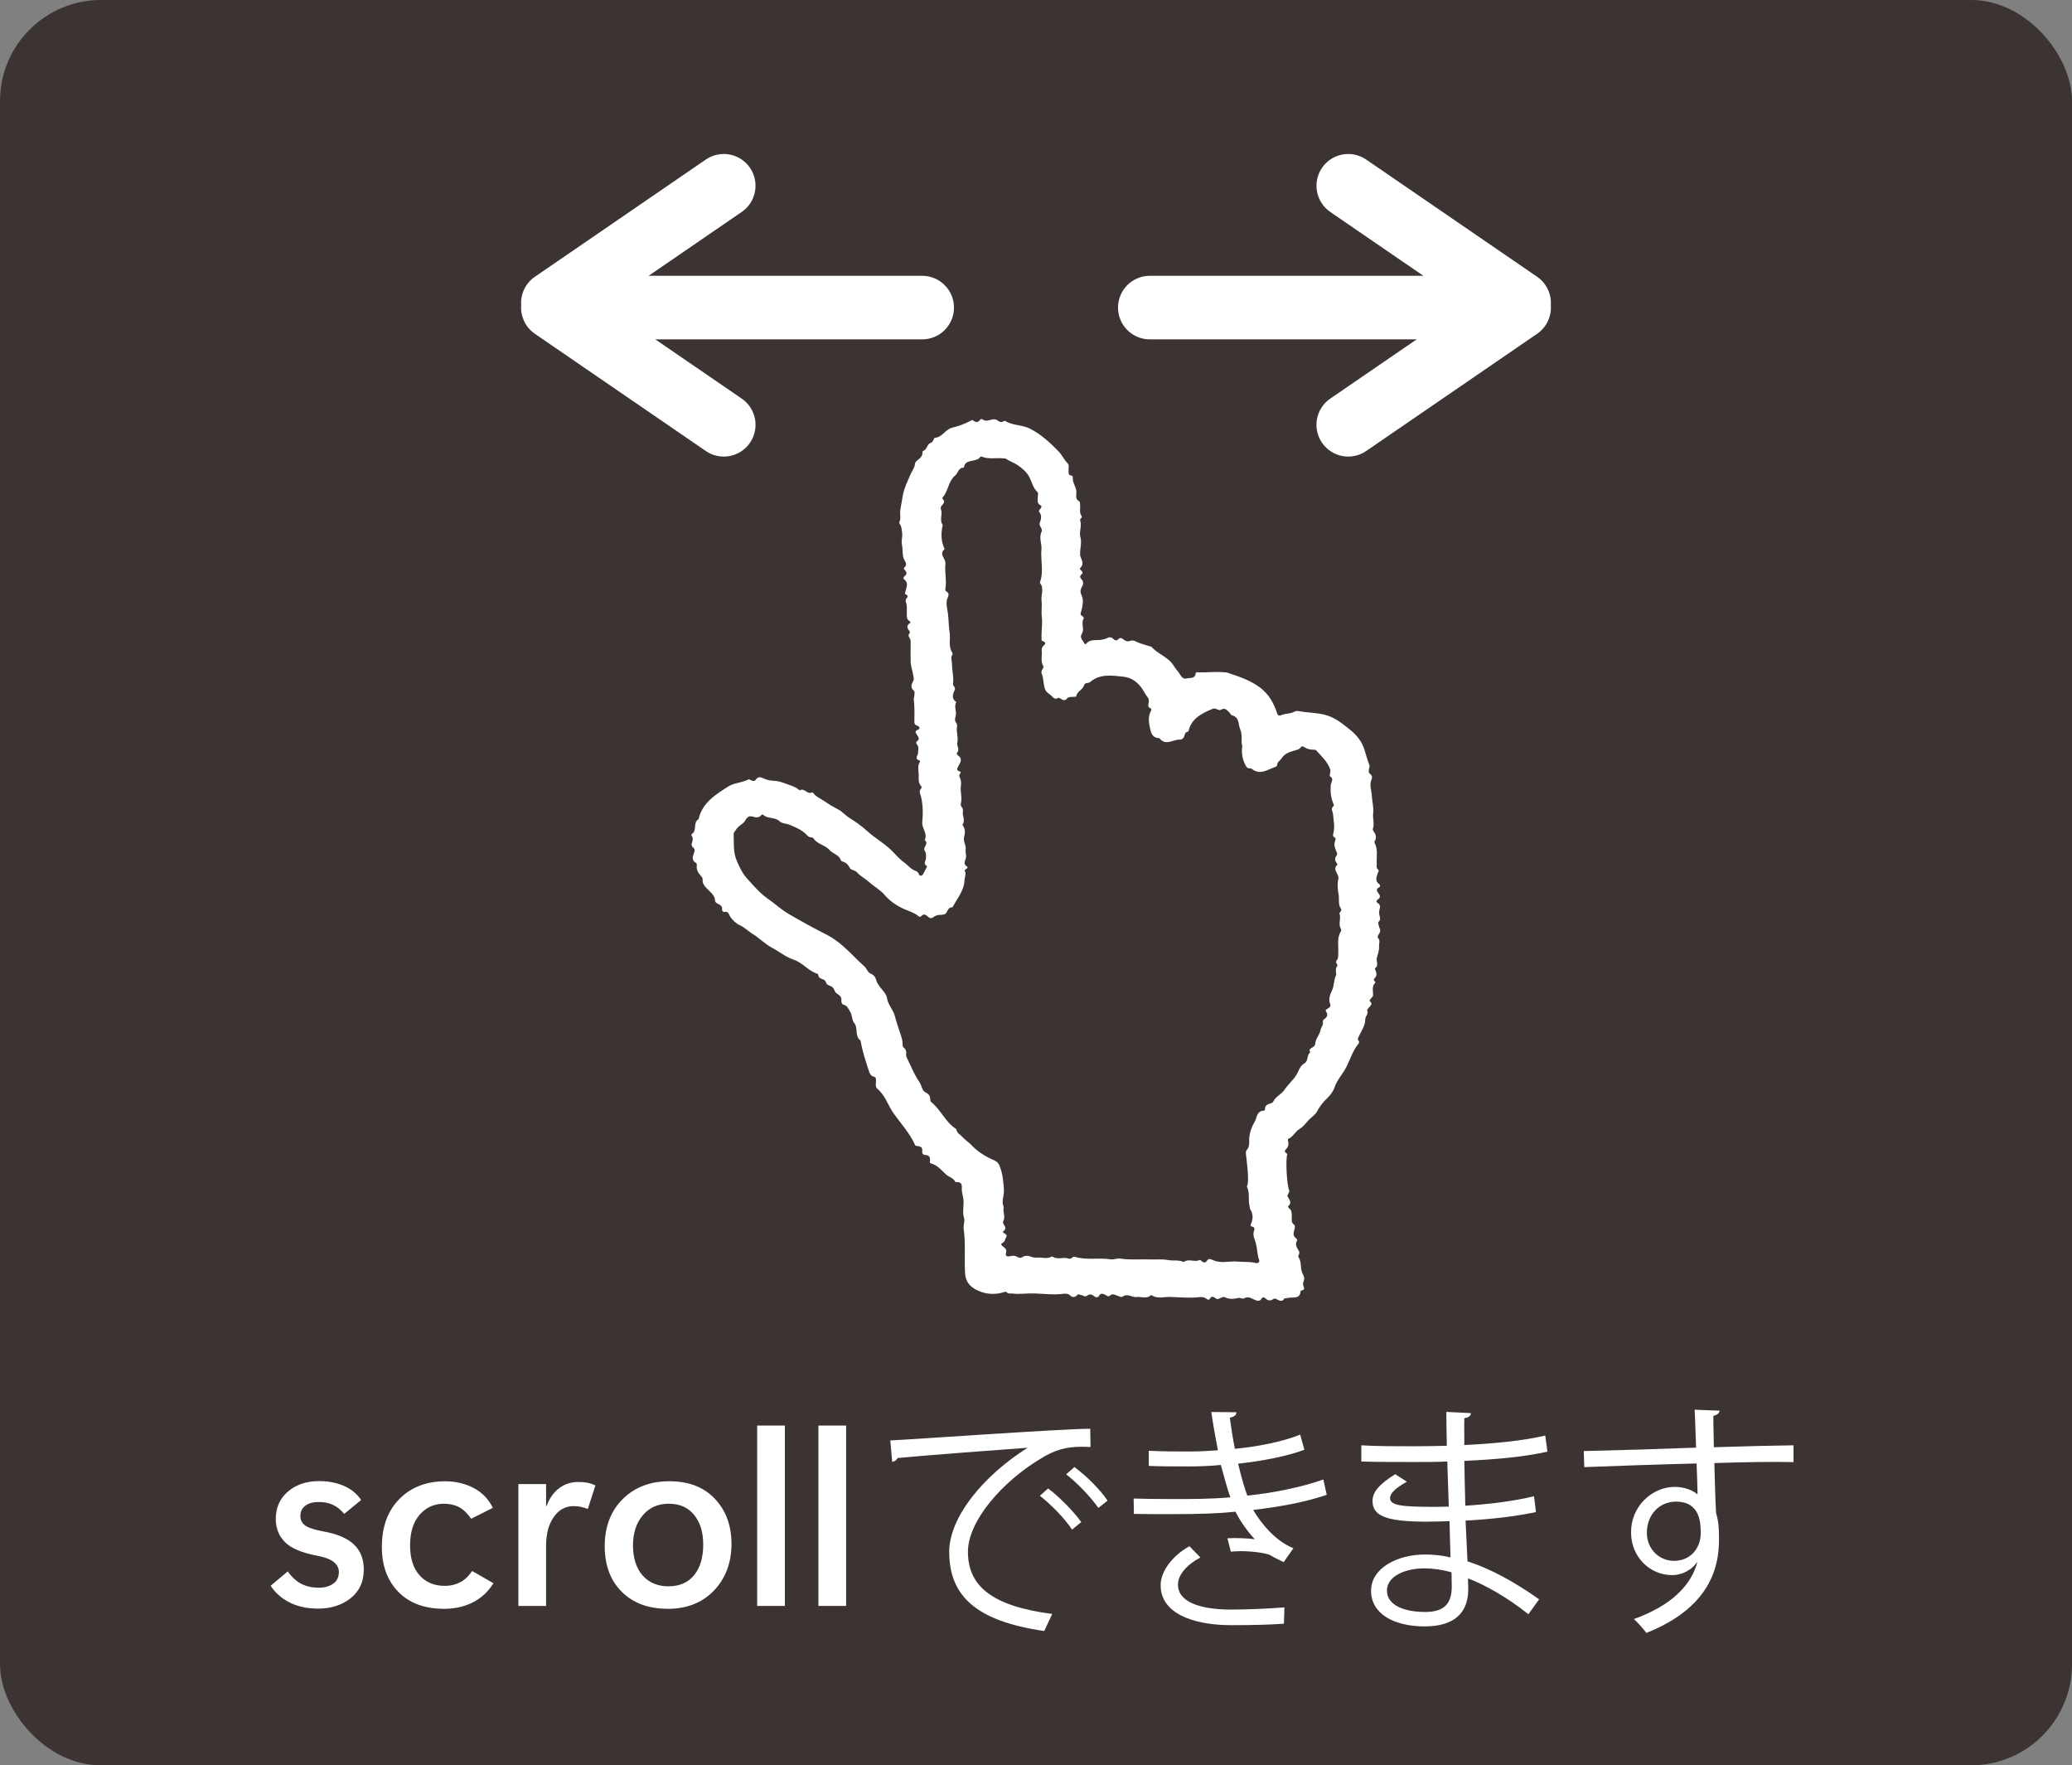
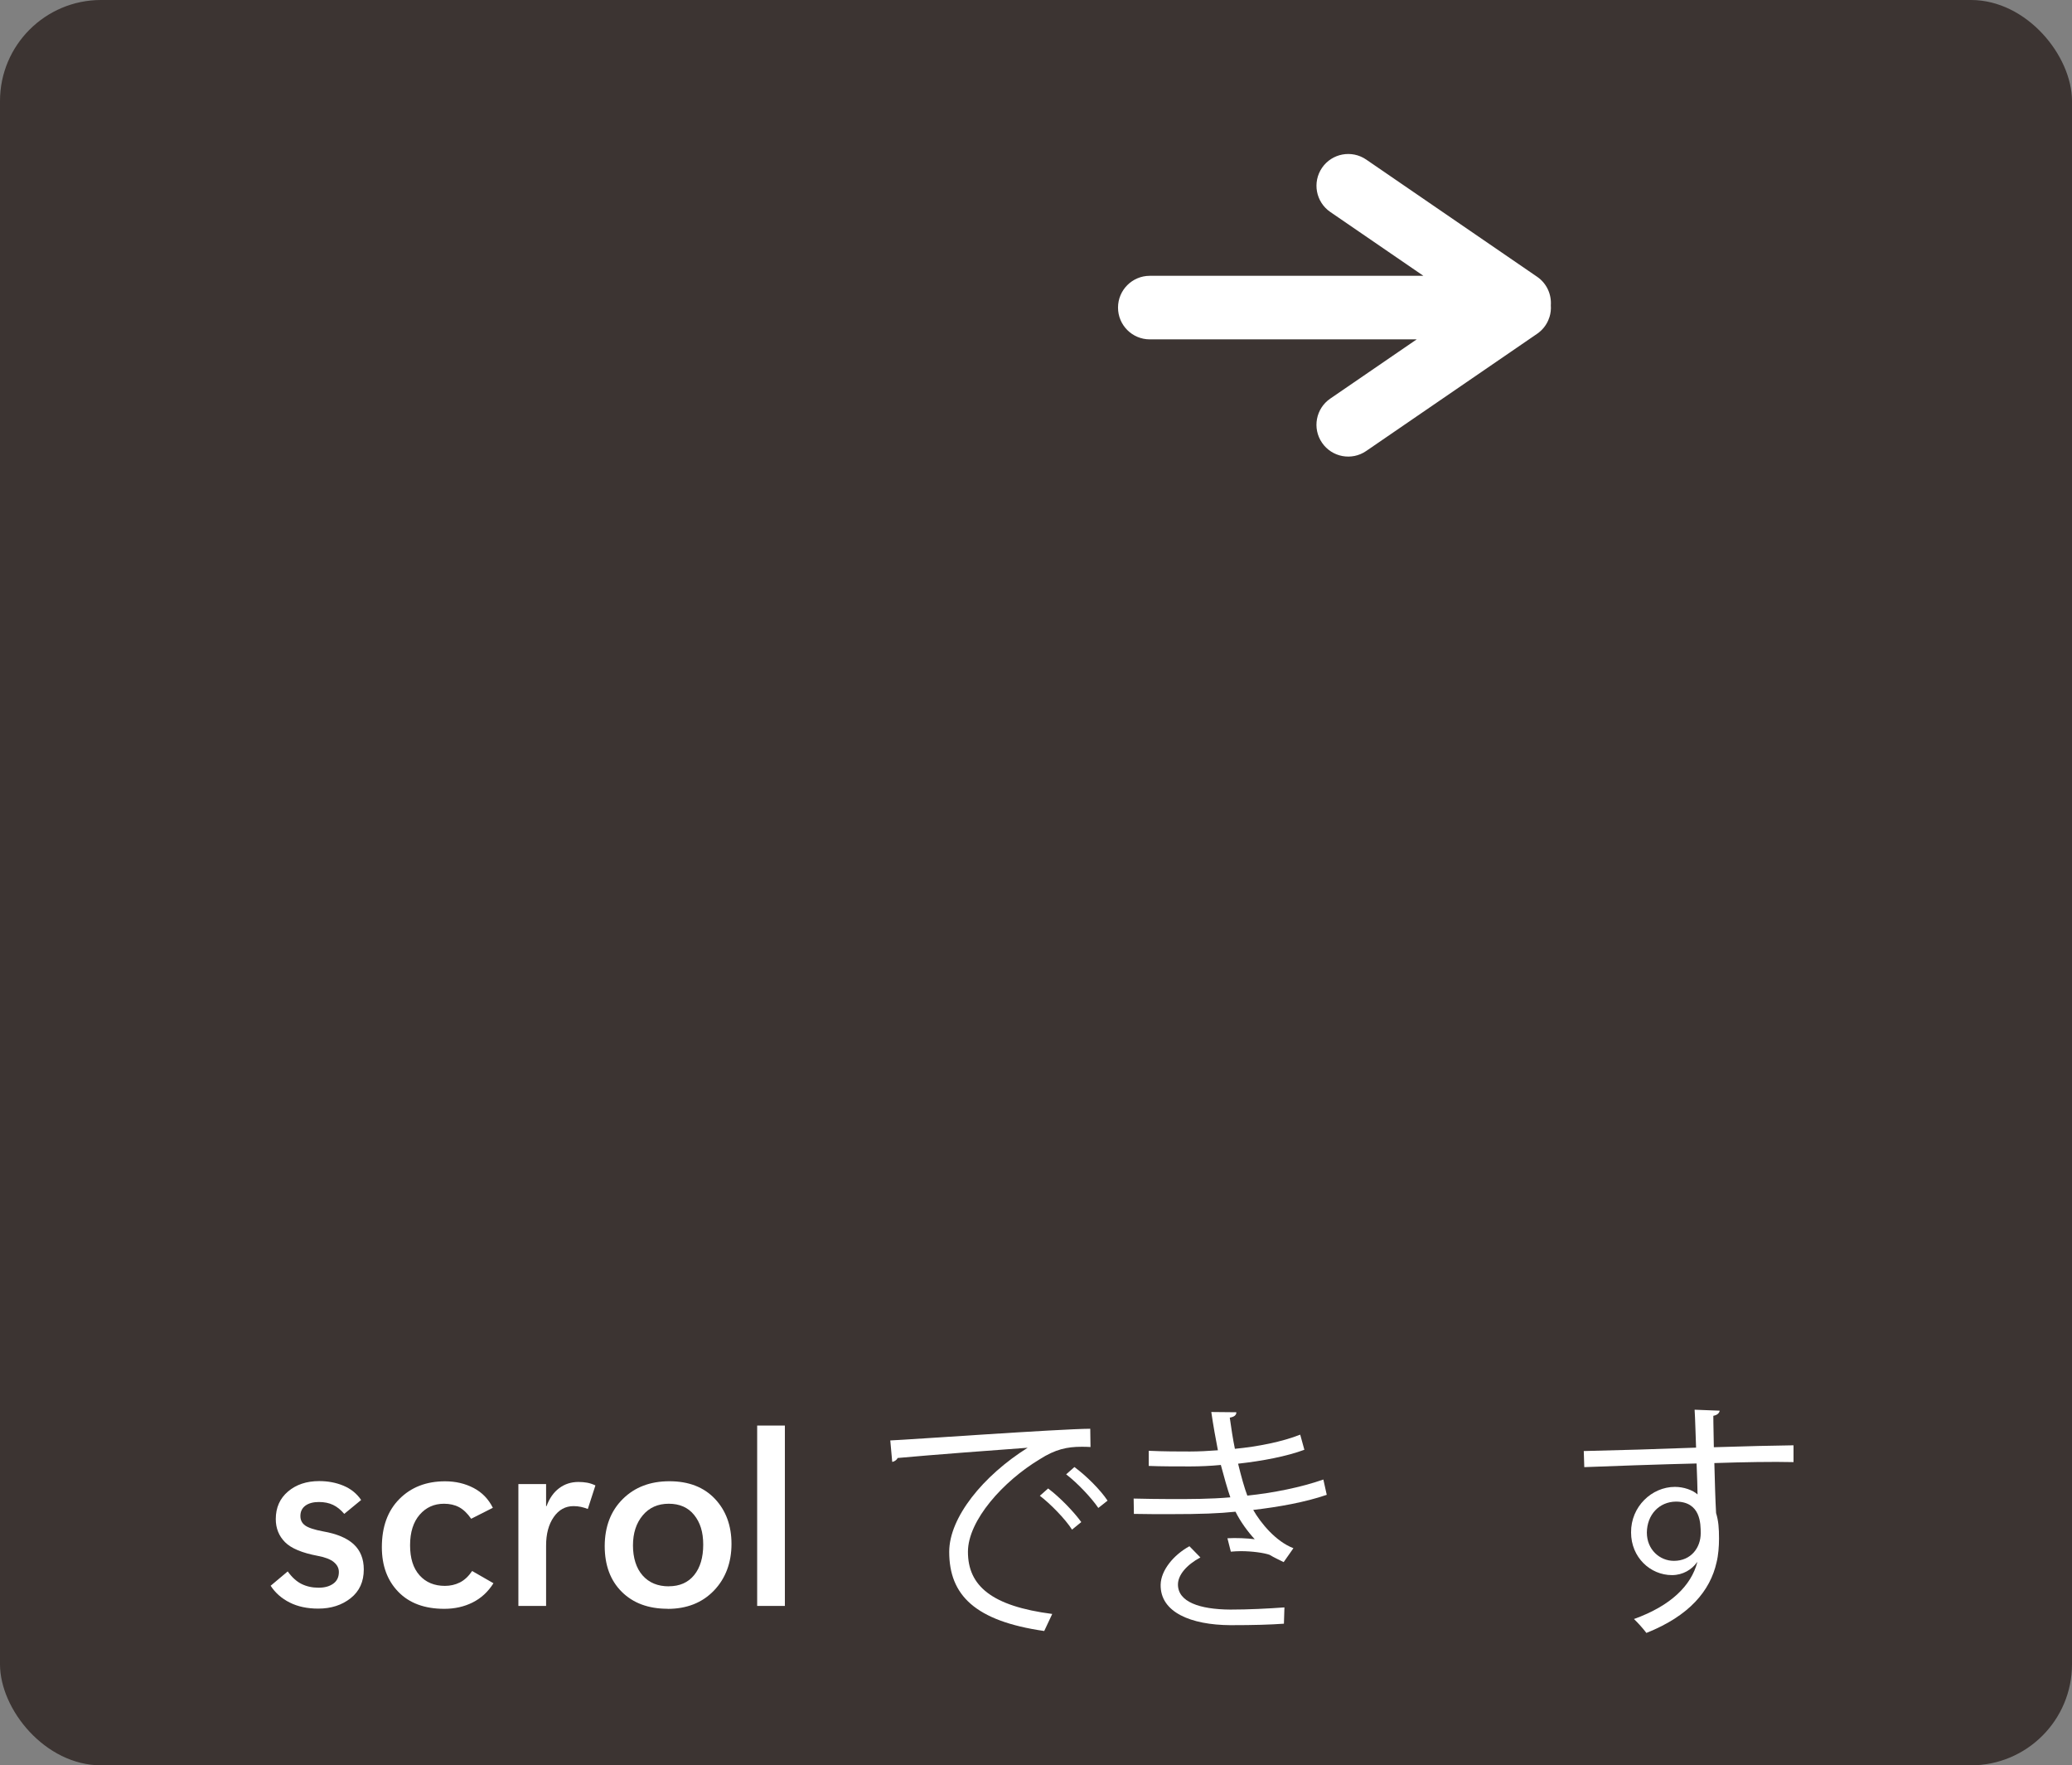
<svg xmlns="http://www.w3.org/2000/svg" id="_レイヤー_2" viewBox="0 0 408.26 347.74">
  <rect x="0" y="0" width="408.26" height="347.74" fill="#808080" stroke="none" />
  <defs>
    <style>.cls-1{fill:#fff;}.cls-2{fill:#231815;opacity:.73;}</style>
  </defs>
  <g id="_レイヤー_1-2">
    <rect class="cls-2" width="408.26" height="347.74" rx="19.91" ry="19.91" />
-     <path class="cls-1" d="m212.06,97.2c.02.58-.16,1.15.53,1.5.24.13.2.46.23.72.08.76-.22,1.55.31,2.26.1.13,0,.28-.12.39-.14.13-.24.3-.18.47.4,1.08-.25,2.19.04,3.21.34,1.22-.12,2.36-.04,3.53,0,.06-.02.12,0,.17.24.81.9,1.62,0,2.45-.1.09.01.33.17.46.35.27.44.52.04.85-.3.25-.26.57.01.84.54.53.41,1.08.08,1.65-.33.57-.27,1.02.03,1.7.37.83.16,1.95-.08,2.88-.12.46-.36.74.14,1.06.19.12.4.35.31.5-.62.95.23,2.04-.35,2.95-.55.86.22,1.36.51,1.99.05.11.27.13.33.04.7-.95,1.83-.65,2.79-.77.48-.06.91-.14,1.33-.36.42-.22.84-.22,1.2.14.31.31.63.48,1.02.07.32-.34.64-.24.98.04.39.33.83.51,1.38.29.37-.15.74-.05,1.09.13.85.44,1.8.63,2.7.93.15.05.34.07.43.17,1.24,1.43,3.34,1.98,4.35,3.72.32.55.87,1.09,1.23,1.69.26.43.66.94,1.23.78.66-.18,1.71.13,1.83-.97.04-.34.38-.25.61-.24,1.72.05,3.44-.19,5.17,0,.13.01.26-.01.38.03,2.19.73,4.38,1.44,6.26,2.76,1.94,1.37,2.99,3.23,3.65,5.31.15.47.49.46.79.33.81-.35,1.74-.24,2.53-.65.24-.12.57-.21.82-.16,1.81.35,3.65.29,5.47.8,1.95.55,3.31,1.75,4.72,2.86,1.29,1.01,2.38,2.38,2.84,3.87.33,1.06.61,2.14,1.02,3.18.07.19-.06.44-.09.67-.04.34-.17.73.18.97.44.31.48.76.33,1.09-.52,1.11,0,2.18.04,3.26.05,1.14.41,2.3.27,3.41-.14,1.05.29,2.08-.06,3.1-.06.19.05.34.15.48.43.62.64,1.25.2,1.95-.05.09-.06.24-.01.33.71,1.32.34,2.72.42,4.09.02.41-.17.83.29,1.19.21.16,0,.48-.1.73-.26.74-.56,1.48.28,2.12.21.16.34.44-.03.64-.6.33-.47.72-.12,1.14.37.44.48.87-.12,1.25-.37.23-.3.51,0,.7.52.33.5.74.36,1.22-.13.42-.12.85,0,1.28.11.39.22.78-.15,1.13-.2.19-.11.44-.05.66.07.28.14.56.27.83.34.7-.73,1.31-.37,1.74.5.62.14,1.07.19,1.6.08.89-.26,1.6-.44,2.4-.14.64.45,1.39-.35,1.99-.07.05.09.37.16.56.15.4.22.81-.05,1.16-.25.32-.57.58-.08.93.04.03.07.14.05.16-.79.73-.44,1.63-.46,2.48,0,.25-.29.5-.48.73-.12.15-.29.34-.16.45.71.6.03.94-.27,1.36-.1.14-.31.35-.27.43.36.69-.37,1.19-.36,1.72.02,1.42-.88,2.48-1.39,3.69-.09.2-.09.4.05.57.16.19.17.39.04.56-1.11,1.34-1.63,2.97-2.34,4.47-.7,1.47-1.91,2.64-2.43,4.21-.24.73-.83,1.56-1.54,2.21-.8.73-1.41,1.63-1.94,2.58-.27.48-.79.88-1.21,1.24-.79.69-1.27,1.6-2.25,2.18-.81.48-1.18,1.49-2.16,1.91-.08.03-.1.28-.06.41.22.66.03,1.21-.46,1.7-.26.25-.18.46.07.66.09.08.28.19.26.23-.4,1-.06,6.44.37,7.12.15.23-.12.43-.16.64-.04.21-.29.36-.14.62.36.61.88,1.21.1,1.89-.05.04.04.3.14.37.64.47.56,1.11.57,1.74,0,.55-.16,1.1.48,1.55.25.18.11.7,0,1.07-.16.56-.28,1.12.34,1.56.13.09.29.36.23.44-.5.79-.05,1.43.35,2.08.13.21.09.44,0,.67-.06.16-.19.39-.11.49.71,1,.32,2.23.82,3.27.24.5.5.97.21,1.56-.15.3-.13.69.01,1.02.17.39.18.66-.36.75-.1.02-.24.15-.25.23-.13,1.59-1.58,1.03-2.52,1.26-.32.08-.7-.01-.86.37-.02.05-.09.08-.14.11-.7.35-1.32-.58-1.74-.31-.67.44-1.1.42-1.62-.06-.27-.26-.57-.33-.77,0-.39.66-.93.46-1.44.23-.67-.29-1.27-.74-2.09-.23-.22.14-.74-.19-1.08-.11-.91.2-1.76.32-2.63-.14-.29-.15-.67.06-.99.21-.27.12-.56.23-.8.04-.47-.35-.85-.6-1.23.1-.14.27-.45.09-.64-.06-.39-.3-.86-.36-1.34-.31-1.96.22-3.93.02-5.87-.04-1.14-.03-2.41.42-3.5-.3-.06-.04-.23-.05-.27,0-.83.73-1.83.21-2.75.32-.93.11-1.83-.82-2.84-.04-.18.14-.82-.17-1.22-.32-.43-.16-.8-.31-1.2.08-.33.32-.64.01-.92-.14-.48-.26-.91-.41-1.26.19-.2.35-.56.36-.88.11-.48-.38-.91-.58-1.49-.12-.38.31-.76-.12-1.15-.15-.23-.02-.52-.24-.69-.06-.56.59-1.01.6-1.61.02-.23-.22-.78-.26-1.16-.21-1.93.25-3.85,0-5.77-.07-1.41-.05-2.8.19-4.2.03-.42-.05-.89.1-1.24-.27-.11-.12-.29-.09-.44-.04-1.9.62-3.79.45-5.49-.41-1.34-.67-2.17-1.67-2.26-3.33-.17-2.9.13-5.8-.27-8.69-.1-.7.26-1.53.08-2.11-.36-1.14-.06-2.25-.11-3.35-.04-.94-.43-1.81-.34-2.74.06-.61-.18-1.01-.93-1.02-.13,0-.34.01-.36-.04-.35-.79-1.29-.96-1.86-1.5-.86-.8-1.59-1.74-2.82-2.1-.42-.12-.33-.4-.3-.62.06-.61-.14-1.03-.86-1.07-.62-.04-.72-.38-.67-.83.07-.59-.25-.85-.84-.93-.21-.03-.46.02-.57-.22-1.01-2.27-2.74-4.16-4.19-6.17-1.16-1.6-1.63-3.56-3.24-4.9-.48-.4-.25-1.04-.27-1.58-.02-.31.07-.68-.38-.79-.68-.17-.83-.61-1.03-1.18-.66-1.96-1.28-3.93-1.64-5.96-1.23-.9-.38-2.41-1.26-3.48-.49-.6-.32-1.53-.81-2.25-.36-.53-.49-1.13-1.29-1.33-.32-.08-.44-.5-.41-.82.06-.6-.21-.97-.75-1.27-.29-.16-.51-.43-.62-.75-.15-.44-.45-.75-.93-.9-.39-.12-.66-.33-.76-.7-.09-.31-.35-.48-.65-.58-.46-.14-.78-.36-.85-.82-.01-.08-.05-.21-.1-.22-1.87-.57-2.93-2.22-4.83-2.84-1.48-.49-2.73-1.55-4.12-2.28-1.46-.77-2.56-1.96-3.92-2.79-.85-.52-1.51-1.25-2.5-1.69-.63-.28-1.43-1-1.84-1.62-.35-.54-.31-1.14-1.26-1-.14.02-.43-.18-.38-.42.13-.65-.33-.93-.85-1.19-.26-.13-.51-.33-.52-.59-.05-1.16-1.07-1.77-1.76-2.55-.41-.46-.75-.92-.69-1.55.04-.34-.16-.6-.39-.85-.5-.54-.86-1.14-.77-1.88.03-.23.02-.51-.19-.64-.89-.52-.61-1.24-.37-1.91.16-.45.26-.8-.21-1.15-.29-.22-.28-.61-.18-.89.17-.49.27-.93-.07-1.39-.05-.07-.04-.27.02-.31,1.17-.71.15-2.26,1.36-2.94.66-3.15,3.31-4.85,5.91-6.48,1.08-.68,2.63-.68,3.84-1.32.23-.12.43.05.61.15.36.19.7.19.91-.14.42-.67,1.01-.5,1.54-.24.64.3,1.3.46,1.99.47.99.03,1.84.36,2.76.7.86.32,1.69.55,2.33,1.19.95-.59,1.48.85,2.41.41.06-.03.22.02.26.07.56.81,1.53,1.15,2.31,1.7.82.58,1.68,1.08,2.58,1.54.86.44,1.43,1.18,2.25,1.69,1.19.74,2.37,1.56,3.36,2.47,1.69,1.56,3.8,2.67,5.37,4.37.63.68,1.34,1.43,2.04,1.92.75.53,1.31,1.34,2.24,1.67.3.11.53.27.65.56.07.16.1.42.41.4.3-.01.42-.19.53-.42.19-.39.41-.77.61-1.16.05-.1.12-.3.09-.31-.85-.45-.2-1.05-.2-1.58,0-.49.07-.98-.24-1.43-.17-.24-.13-.48,0-.73.24-.46.59-.94-.03-1.39.7-1.25-.59-2.28-.46-3.56.17-1.6.14-3.29-.23-4.91-.13-.58-.52-1.1,0-1.67.15-.16.09-.42-.05-.57-.59-.63-.4-1.45-.42-2.12-.02-.83-.29-1.75.22-2.57.04-.06.02-.23,0-.24-1.19-.34-.34-1.03-.34-1.58,0-.56.2-1.15-.25-1.66-.15-.17-.2-.42,0-.55.69-.46.27-.9,0-1.34-.24-.39-.5-.69.24-.98.56-.22.2-.67-.21-.81-.52-.18-.53-.44-.52-.9.03-1.45.05-2.9-.12-4.34-.02-.19.11-.38.11-.58.01-.34.14-.84-.06-1-.83-.68-.46-1.35-.12-2.03.18-.37.02-.67-.03-1.03-.13-.9-.48-1.77-.51-2.68-.03-1.21-.01-2.42,0-3.63,0-.41.02-.81-.26-1.16-.18-.23-.22-.48-.03-.72.15-.19.18-.39.05-.56-.45-.54-.66-1.05.09-1.54.22-.14.08-.32-.09-.42-.55-.31-.51-.81-.52-1.3-.03-.8.13-1.6-.17-2.39-.07-.2-.08-.52.05-.67.33-.39.45-.66-.15-.93-.2-.09-.02-.36.02-.56.18-.81.66-1.64-.28-2.36-.2-.15-.14-.45.09-.62.55-.42.44-.81.02-1.24-.1-.1-.2-.35-.15-.38.97-.8-.02-1.44-.15-2.17-.15-.87-.08-1.75-.26-2.64-.13-.63.18-1.35.06-2.09-.1-.59-.06-1.18-.44-1.72-.08-.12-.16-.31-.11-.41.35-.7.11-1.42.17-2.12.08-.93.33-1.86.46-2.8.23-1.61.96-3.05,1.61-4.55.27-.62.78-1.25.84-1.98.02-.29.2-.51.46-.71.53-.41,1.07-.83,1.01-1.57,0-.1.07-.27.15-.3.84-.27.68-1.34,1.56-1.6.22-.06.35-.39.5-.6.08-.12.12-.37.19-.37,1.54-.08,2.01-1.62,3.44-1.99,1.22-.31,2.49-.74,3.62-1.35.16-.09.34-.23.51-.09.58.47,1.05.42,1.45-.2.04-.06.29-.1.35-.05.7.58,1.42.15,2.13.04.29-.05.57,0,.81.16.41.28.81.58,1.34.17.06-.04.21-.05.27-.01,1.47.93,3.35.72,4.92,1.54,2.22,1.15,3.94,2.77,5.59,4.45.67.68,1.04,1.61,1.76,2.32.4.39.17,1,.2,1.51.02.39-.09.84.56.94.12.02.31.2.3.28-.2,1.16.85,2.1.66,3.19Zm32.66,49.63c-.19-1.1.11-2.14-.36-3.19-.44-.99-.06-2.32-1.64-2.75-.22-.06-.33-.41-.52-.59-.45-.41-.85-.99-1.66-.47-.19.12-.47,0-.71-.1-.27-.11-.6-.23-.92-.09-2.15.89-4.15,1.92-4.7,4.27-.03.12-.08.21-.23.24-.46.1-.54.5-.62.8-.13.48-.46.75-.9.74-1.33-.04-2.8,1.31-4-.27-.01-.02-.06-.03-.08-.03-1.39,0-1.63-1.22-1.78-1.91-.24-1.11-.45-2.38.22-3.52.06-.1.03-.37-.03-.39-.86-.27-.45-.88-.43-1.36.01-.32,0-.56-.23-.85-.39-.48-.65-1.04-.99-1.55-.86-1.32-2.07-2.33-3.76-2.51-2.29-.24-4.67-.63-6.61,1.07-.14.12-.41.14-.62.18-.34.06-.48.17-.59.53-.25.82-1.41,1.14-1.5,2.11,0,.05-.52.09-.8.09-.39,0-.76.01-1.02.33-.34.41-.72.38-1.14.09-.17-.12-.48-.29-.58-.23-.71.44-1.01-.1-1.38-.44-.4-.37-.93-.59-1.18-1.17-.44-1-.26-2.09-.69-3.09-.12-.28-.1-.68.16-.99.13-.16.24-.38.13-.57-.57-.95-.2-1.98-.3-2.96-.04-.38.02-.76.34-1.04.45-.39.53-.69-.16-.92-.31-.1-.21-.38-.22-.6-.05-1.42.23-2.82.05-4.25-.13-1.02.08-2.08-.05-3.11-.15-1.17.58-2.4-.31-3.51-.04-.05.01-.17.04-.25.73-2.08.05-4.21.25-6.32.11-1.15-.55-2.32.03-3.5.14-.28,0-.62-.17-.91-.16-.26-.28-.56-.19-.83.27-.75.47-1.47-.12-2.19-.16-.2.12-.42.25-.61.16-.23.35-.49.01-.67-.69-.38-.55-.97-.54-1.54,0-.37.2-.85-.07-1.09-.93-.86-1.08-2.05-1.65-3.06-.55-.97-1.44-1.67-2.26-2.24-.64-.45-1.55-.72-2.25-1.24-.12-.09-.37-.06-.55-.08-1.4-.15-2.85.23-4.21-.33-.09-.04-.31,0-.35.06-.72,1.13-2.97.27-3.2,2.03,0,.02-.04.05-.07.06-1.07.04-1.04,1.05-1.61,1.51-1.44,1.17-1.35,3.05-2.5,4.34-.06.07-.08.27-.02.32.57.52.2.9-.17,1.32-.21.23-.26.52-.14.82.36.95-.37,1.98.29,2.91.04.06.02.17,0,.25-.31,1.5-.31,2.98.35,4.41.03.07.05.2,0,.24-.8.68-.29,1.32.03,1.99.13.27.22.58.19.91-.18,1.6.28,3.19,0,4.79-.04.21-.06.46.22.61.49.26.45.71.28,1.07-.55,1.12-.13,2.23.01,3.33.15,1.22.11,2.44.32,3.66.22,1.3-.32,2.69.51,3.95.07.11.11.32.04.42-.42.62-.08,1.23-.08,1.85-.02,1.3.39,2.57.19,3.86-.07.48.58.68.36,1.17-.36.85-.77,1.73.29,2.44-.49.89.07,1.82-.09,2.63-.11.56-.34.95.08,1.46.21.26.18.62.14.93-.15,1.01.33,1.99.06,3.03-.16.6.62,1.3-.07,1.96-.06.06.03.39.15.46,1.06.69.54,1.45.13,2.19-.25.44-.42.8.25,1.02.37.12.19.3.07.46-.19.24-.15.48-.03.73.25.51.31,1.06.22,1.61-.2,1.19.33,2.38-.02,3.56-.07.22.02.46.19.65.23.27.28.58.22.9-.16.83.54,1.68-.05,2.51-.04.06.04.23.1.32.47.7.37,1.46.19,2.18-.23.91.48,1.68.3,2.62-.07.37.16.92.07,1.44-.1.57-.68,1.24.21,1.76.22.13.08.35-.16.47-.17.08-.37.24-.28.4.32.59-.03,1.17-.05,1.74-.05,2.02-1.39,3.59-2.31,5.31-.02.05-.09.1-.14.1-.96.03-.86,1.01-1.38,1.31-.56.32-1.42.02-2.04.46-.07.05-.17.08-.23.14-.41.34-.78.28-1.14-.08-.37-.37-.8-.62-1.27-.11-.29.32-.51.08-.7-.07-.78-.63-1.78-.9-2.69-1.3-1.53-.67-2.86-1.64-3.85-2.78-.9-1.05-2.11-1.67-3.09-2.57-.73-.66-1.68-1.13-2.3-1.83-.45-.51-1.25-.54-1.41-.82-.3-.55-.57-1.01-1.2-1.26-.23-.09-.58-.19-.62-.34-.32-1.1-1.61-1.29-2.29-2.08-.82-.95-2.45-1.11-3.14-2.3-.06-.11-.34-.14-.52-.16-.35-.03-.55-.22-.76-.45-.9-.97-2.11-1.48-3.36-2-.68-.28-1.57-.25-2.03-.71-.9-.9-2.38-.41-3.23-1.29-.13-.13-.31.02-.39.12-.39.5-1.02.45-1.47.31-.98-.31-1.27.04-1.72.8-.39.66-1.36.98-1.79,1.78-.12.23-.44.46-.43.8.08,1.78-.14,3.54.64,5.33.54,1.24,1.11,2.45,2,3.43,1.28,1.4,2.51,2.89,4.14,4.02,1.4.97,2.62,2.13,4.14,3.01,2.43,1.41,4.88,2.77,7.4,4.03,1.2.6,2.3,1.44,3.3,2.31,1.43,1.25,2.69,2.66,4.12,3.92.51.45.66,1.21,1.26,1.45.77.31.97.82,1.15,1.45.11.39.36.73.61,1.07.53.74,1.35,1.48,1.46,2.29.18,1.36,1.26,2.31,1.56,3.61.19.81.51,1.64.75,2.46.33,1.09.83,2.12.76,3.28,0,.13.08.3.19.38.51.38.57.87.51,1.41-.04.34.13.6.27.9.75,1.52,1.36,3.09,2.34,4.51.44.64.53,1.69,1.12,1.98.83.41,1.04.82,1.02,1.55,0,.15.11.34.24.45,1.89,1.55,2.74,3.89,4.85,5.26.02.02.05.04.05.07.11.77.85,1.08,1.31,1.6.5.57,1.17.96,1.66,1.49.96,1.04,2.1,1.83,3.38,2.5.74.39,1.74.6,2.08,1.4.39.92.66,1.91.76,2.89.08.81.21,1.64.18,2.45-.04.93-.46,1.85-.1,2.79.04.11.07.23.05.34-.19.87.41,1.75-.08,2.62-.09.15-.04.43.06.58.32.49.63.94-.04,1.41-.11.07-.05.3.11.38.38.19.73.37.43.85-.2.32-.26.83-.55.97-.68.33-.35.58-.03.82.47.35.75.68.56,1.3-.13.44.13.79.77.6.53-.16,1.06-.12,1.54.18.29.18.6.21.89.02.62-.41,1.25-.3,1.89-.05.42.17.83.13,1.28.12.88-.03,1.77.31,2.61-.19.06-.03.2,0,.27.04.95.63,2.08-.03,3.07.35.22.08.51.03.7-.17.17-.18.36-.23.59-.16,2.3.68,4.7.11,7.03.48.6.09,1.22-.25,1.86-.15,2.03.31,4.08.09,6.13.17,1.1.04,2.19-.1,3.29.12.97.19,2.02-.09,2.98.35.13.06.39-.15.6-.21.88-.28,1.83.29,2.71-.17.05-.03.25.15.36.25.37.34.75.33,1.02-.07.32-.47.63-.41,1.1-.18.67.32,1.41.44,2.19.42.94-.03,1.9-.18,2.79-.09,1.15.12,2.33-.03,3.48.27.4.11.91-.08.72-.61-.37-1.05-.35-2.15-.62-3.21-.18-.7-.58-1.4-.47-2.16.07-.48.54-1.08-.48-1.23-.05,0-.12-.28-.07-.39.49-1.03.51-2.03-.13-3.02-.07-.11-.03-.29-.07-.42-.38-1.32.09-2.74-.57-4.03.57-.81-.04-5.07-.19-6.46-.02-.22-.01-.52.13-.66.77-.81.43-1.82.56-2.72.15-1.06.52-2.06,1.05-2.92.47-.77.33-2.13,1.87-2.19.06,0,.16-.14.15-.2-.07-.83.57-1.06,1.25-1.26.16-.05.34-.2.4-.34.47-.99,1.62-1.41,2.21-2.31.66-1.01,1.64-1.81,2.31-2.87.49-.78.67-1.78,1.6-2.32.86-.5.38-1.62,1.17-2.16-.4-.57.08-.78.5-1.03.24-.15.43-.35.45-.63.07-1.02.9-1.79,1.08-2.8.09-.49.56-.94.45-1.52-.04-.21.03-.42.22-.54.63-.41.83-.88.4-1.53-.2-.31.13-.46.37-.6.34-.2.61-.43.44-.85-.41-.99,0-1.94.39-2.78.42-.91.29-1.9.73-2.82.22-.45-.26-1.27.26-1.89.11-.13.03-.33-.09-.48-.16-.21-.17-.45,0-.65.36-.43.27-.92.3-1.41.09-1.45-.33-2.95.53-4.32.11-.17.04-.39-.06-.58-.5-.93.13-1.94-.23-2.89-.04-.11.14-.31.24-.46.1-.16.19-.34.08-.49-.66-.87-.31-1.9-.49-2.84-.2-.99-.28-2.07-.05-3.05.23-1-1.32-1.84-.17-2.82.02-.02-.04-.16-.1-.23-.45-.51-.48-1.04-.07-1.58.22-.29.05-.56-.06-.82-.32-.7-.53-1.4-.2-2.16.09-.2.11-.46-.17-.61-.38-.21-.29-.48-.2-.82.32-1.21.02-2.44-.06-3.64-.04-.59-.58-1.14.09-1.7.15-.13.02-.33-.05-.49-.49-1.16-.6-2.38-.51-3.59.04-.61.74-1.24-.17-1.79-.08-.04.02-.32.03-.49.02-.26.13-.53.06-.76-.48-1.55-1.73-2.65-2.8-3.85-.09-.1-.35-.13-.52-.12-.66.02-1.25-.14-1.78-.49-.26-.18-.53-.26-.73.03-.28.42-.75.49-1.19.62-1,.28-1.94.57-2.54,1.49-.3.47-.92.75-.93,1.41,0,.12-.22.3-.38.35-1.49.49-2.93,1.69-4.6.37-.1-.08-.3-.1-.45-.1-.42.01-.56-.21-.74-.53-.72-1.28-.89-2.62-.68-3.96Z" />
    <path class="cls-1" d="m305.31,62.45s0,0,0-.01c.23-.74.32-1.53.26-2.31.15-2.14-.8-4.31-2.7-5.61l-33.68-23.09c-2.85-1.95-6.74-1.23-8.7,1.62h0c-1.95,2.85-1.23,6.74,1.62,8.7l18.35,12.58h-53.91c-3.45,0-6.26,2.8-6.26,6.26s2.8,6.26,6.26,6.26h52.59l-17.03,11.67c-2.85,1.95-3.58,5.85-1.62,8.7h0c1.95,2.85,5.85,3.58,8.7,1.62l33.68-23.09c1.02-.7,1.77-1.65,2.22-2.72,0,0,0,0,0-.01.08-.18.15-.37.21-.56Z" />
-     <path class="cls-1" d="m102.95,62.45s0,0,0-.01c-.23-.74-.32-1.53-.26-2.31-.15-2.14.8-4.31,2.7-5.61l33.68-23.09c2.85-1.95,6.74-1.23,8.7,1.62h0c1.95,2.85,1.23,6.74-1.62,8.7l-18.35,12.58h53.91c3.45,0,6.26,2.8,6.26,6.26s-2.8,6.26-6.26,6.26h-52.59s17.03,11.67,17.03,11.67c2.85,1.95,3.58,5.85,1.62,8.7h0c-1.95,2.85-5.85,3.58-8.7,1.62l-33.68-23.09c-1.02-.7-1.77-1.65-2.22-2.72,0,0,0,0,0-.01-.08-.18-.15-.37-.21-.56Z" />
    <path class="cls-1" d="m53.31,312.38l3.38-2.84c.84,1.17,1.76,2,2.74,2.48s2.09.73,3.33.73,2.17-.27,2.91-.8,1.1-1.3,1.1-2.3c0-.75-.33-1.4-1-1.95s-1.71-.95-3.15-1.22c-3.09-.58-5.25-1.48-6.46-2.7s-1.82-2.73-1.82-4.55c0-2.25.8-4.06,2.41-5.43s3.66-2.05,6.14-2.05c1.73,0,3.33.3,4.79.91s2.62,1.55,3.48,2.81l-3.33,2.74c-.67-.8-1.41-1.39-2.2-1.77s-1.73-.57-2.81-.57-2.01.24-2.66.73-.97,1.16-.97,2.04c0,.78.31,1.4.93,1.85s1.8.84,3.55,1.17c2.69.47,4.7,1.31,6.02,2.53s1.99,2.88,1.99,4.97c0,2.41-.86,4.29-2.59,5.66s-3.86,2.05-6.39,2.05c-2.16,0-4.03-.4-5.62-1.2s-2.85-1.91-3.77-3.33Z" />
    <path class="cls-1" d="m97.23,311.87c-1.06,1.69-2.43,2.95-4.11,3.79s-3.54,1.25-5.57,1.25c-3.88,0-6.89-1.11-9.06-3.34s-3.25-5.16-3.25-8.8c0-4.02,1.15-7.18,3.46-9.5s5.3-3.48,8.99-3.48c2.08,0,3.95.44,5.62,1.31s2.94,2.18,3.8,3.91l-4.27,2.16c-.75-1.08-1.55-1.84-2.4-2.29s-1.84-.67-2.96-.67c-1.94,0-3.54.72-4.79,2.16s-1.89,3.45-1.89,6.02.62,4.52,1.86,5.91,2.91,2.09,5,2.09c1.06,0,2.04-.22,2.94-.67s1.71-1.2,2.43-2.26l4.2,2.41Z" />
    <path class="cls-1" d="m115.82,297.24c-.44-.17-.89-.31-1.35-.41s-.95-.15-1.46-.15c-1.61,0-2.91.72-3.91,2.16s-1.5,3.31-1.5,5.62v11.88h-5.46v-24h5.46v4.34h.09c.56-1.53,1.39-2.71,2.48-3.53s2.36-1.23,3.8-1.23c.61,0,1.17.05,1.69.14s1.07.27,1.66.54l-1.5,4.64Z" />
    <path class="cls-1" d="m131.55,316.9c-3.8,0-6.81-1.12-9.05-3.35s-3.35-5.24-3.35-9.02c.02-3.83,1.2-6.91,3.56-9.25s5.42-3.5,9.19-3.5,6.77,1.15,8.95,3.45,3.28,5.27,3.28,8.91-1.15,6.78-3.46,9.18-5.35,3.6-9.13,3.6Zm.21-4.43c2.16,0,3.83-.74,5.02-2.21s1.78-3.47,1.78-5.99-.6-4.37-1.79-5.85-2.86-2.21-5-2.21-3.85.76-5.13,2.29-1.92,3.5-1.92,5.92.63,4.49,1.9,5.92,2.98,2.14,5.16,2.14Z" />
    <path class="cls-1" d="m149.19,316.34v-35.53h5.46v35.53h-5.46Z" />
-     <path class="cls-1" d="m161.26,316.34v-35.53h5.46v35.53h-5.46Z" />
    <path class="cls-1" d="m175.41,283.74c3.6-.14,33.17-2.26,39.41-2.3l.05,3.6c-.62-.05-1.2-.05-1.78-.05-2.78,0-5.14.48-8.21,2.45-7.2,4.32-14.16,12.05-14.16,18.24,0,6.72,4.7,10.7,16.61,12.24l-1.58,3.36c-13.63-1.97-18.72-7.06-18.72-15.6,0-6.77,6.67-14.98,15.46-20.5-5.28.38-19.44,1.44-25.63,2.02-.14.38-.67.72-1.06.77l-.38-4.22Zm31.11,9.46c2.3,1.73,5.04,4.56,6.53,6.62l-1.82,1.49c-1.34-2.11-4.27-5.09-6.34-6.67l1.63-1.44Zm5.18-4.22c2.35,1.73,5.14,4.51,6.53,6.62l-1.82,1.44c-1.3-1.92-4.08-4.9-6.34-6.62l1.63-1.44Z" />
    <path class="cls-1" d="m261.43,294.45c-4.32,1.49-9.55,2.4-14.5,2.98,1.49,2.59,4.42,6.19,7.92,7.54l-1.92,2.74c-.67-.34-1.92-.91-2.78-1.44-1.06-.38-3.41-.72-5.66-.72-.67,0-1.34.05-1.97.1l-.67-2.64c1.63-.1,3.98,0,5.38.19-1.3-1.39-2.83-3.46-3.79-5.42-3.22.34-6.77.48-12.87.48-2.35,0-4.99,0-7.15-.05l-.05-3.02c2.16.05,4.94.1,7.34.1,3.94,0,7.82,0,11.71-.34-.53-1.49-1.3-4.22-1.87-6.38-1.92.19-4.08.29-6.05.29-2.59,0-5.9,0-8.16-.1v-2.98c2.88.14,6.05.14,8.11.14,1.73,0,3.7-.1,5.52-.24-.43-2.21-.91-4.85-1.3-7.54l4.94.05c0,.58-.43.91-1.3,1.06.29,2.06.62,4.27,1.01,6.14,4.51-.43,9.36-1.39,12.87-2.79l.82,2.98c-3.5,1.3-8.26,2.21-13.06,2.74.62,2.54,1.25,4.8,1.82,6.29,5.09-.53,10.61-1.63,14.98-3.17l.67,3.02Zm-8.45,25.39c-2.64.19-5.81.29-10.56.29-7.78-.05-13.83-2.54-13.73-7.97.05-2.83,2.54-5.86,5.67-7.58l2.16,2.21c-2.78,1.49-4.42,3.5-4.42,5.33,0,3.41,4.22,4.9,10.32,4.94,3.6,0,7.39-.19,10.66-.43l-.1,3.22Z" />
-     <path class="cls-1" d="m268.24,284.7c2.98.19,6.96.19,10.22.19,2.16,0,4.61-.05,6.62-.1-.05-2.3-.1-4.99-.1-6.67l4.85.24c-.05.58-.48.86-1.3,1.01-.05.77,0,4.46,0,5.28,5.62-.29,11.19-.77,15.94-1.87l.43,3.17c-4.71,1.06-10.27,1.54-16.37,1.82.05,2.88.1,5.86.19,8.83,4.66-.29,9.65-.91,13.54-1.87l.38,3.12c-4.03.86-9.07,1.44-13.87,1.68l.38,8.02c4.42,1.44,9.12,3.94,14.11,7.49l-2.11,2.93c-4.32-3.41-8.4-5.71-11.9-7.06,0,.77.05,1.63.05,2.26-.05,4.56-2.78,7.2-8.59,7.2-6.1,0-10.56-2.5-10.56-7.01s5.23-7.15,10.61-7.15c1.58,0,3.26.14,5.04.58-.05-2.06-.14-4.56-.19-7.15-1.54.05-3.26.1-4.66.1-8.21,0-10.51-1.3-10.51-4.08,0-1.82,1.39-3.31,4.46-5.28l2.3,1.49c-2.16,1.2-3.31,2.26-3.31,3.22,0,1.44,2.26,1.73,8.35,1.73,1.06,0,2.16,0,3.22-.05l-.29-8.88c-2.06.1-4.46.1-6.62.1-3.07,0-7.44,0-10.32-.1v-3.17Zm17.76,25.01c-1.92-.53-3.7-.77-5.38-.77-3.65,0-7.34,1.49-7.34,4.37s3.36,4.22,7.54,4.22c3.79,0,5.23-1.68,5.23-5.04l-.05-2.78Z" />
    <path class="cls-1" d="m334.19,285.18c-.05-1.06-.19-6.29-.29-7.49l4.94.19c-.05.38-.38.86-1.25,1.01,0,.58,0,1.15.1,6.19,5.9-.19,12.1-.34,15.7-.38v3.31c-4.08-.1-9.89,0-15.6.19.1,3.74.19,7.2.34,9.84.48,1.58.58,3.02.58,5.04,0,1.54-.14,3.31-.48,4.66-1.25,5.62-5.38,10.56-13.83,13.92-.62-.82-1.68-2.02-2.45-2.74,7.34-2.64,11.28-6.62,12.48-11.19h-.05c-1.01,1.44-2.78,2.54-4.94,2.54-4.27,0-8.06-3.5-8.06-8.4-.05-5.09,4.08-8.98,8.64-8.98,1.73,0,3.5.62,4.46,1.49,0-.82-.1-4.03-.19-6.1-4.99.1-20.16.62-22.13.72l-.1-3.17,10.94-.29,11.19-.38Zm.91,16.85c0-1.87,0-6.24-4.9-6.24-3.31.05-5.67,2.59-5.71,6.1,0,3.36,2.54,5.57,5.33,5.57,3.41,0,5.28-2.64,5.28-5.42Z" />
  </g>
</svg>